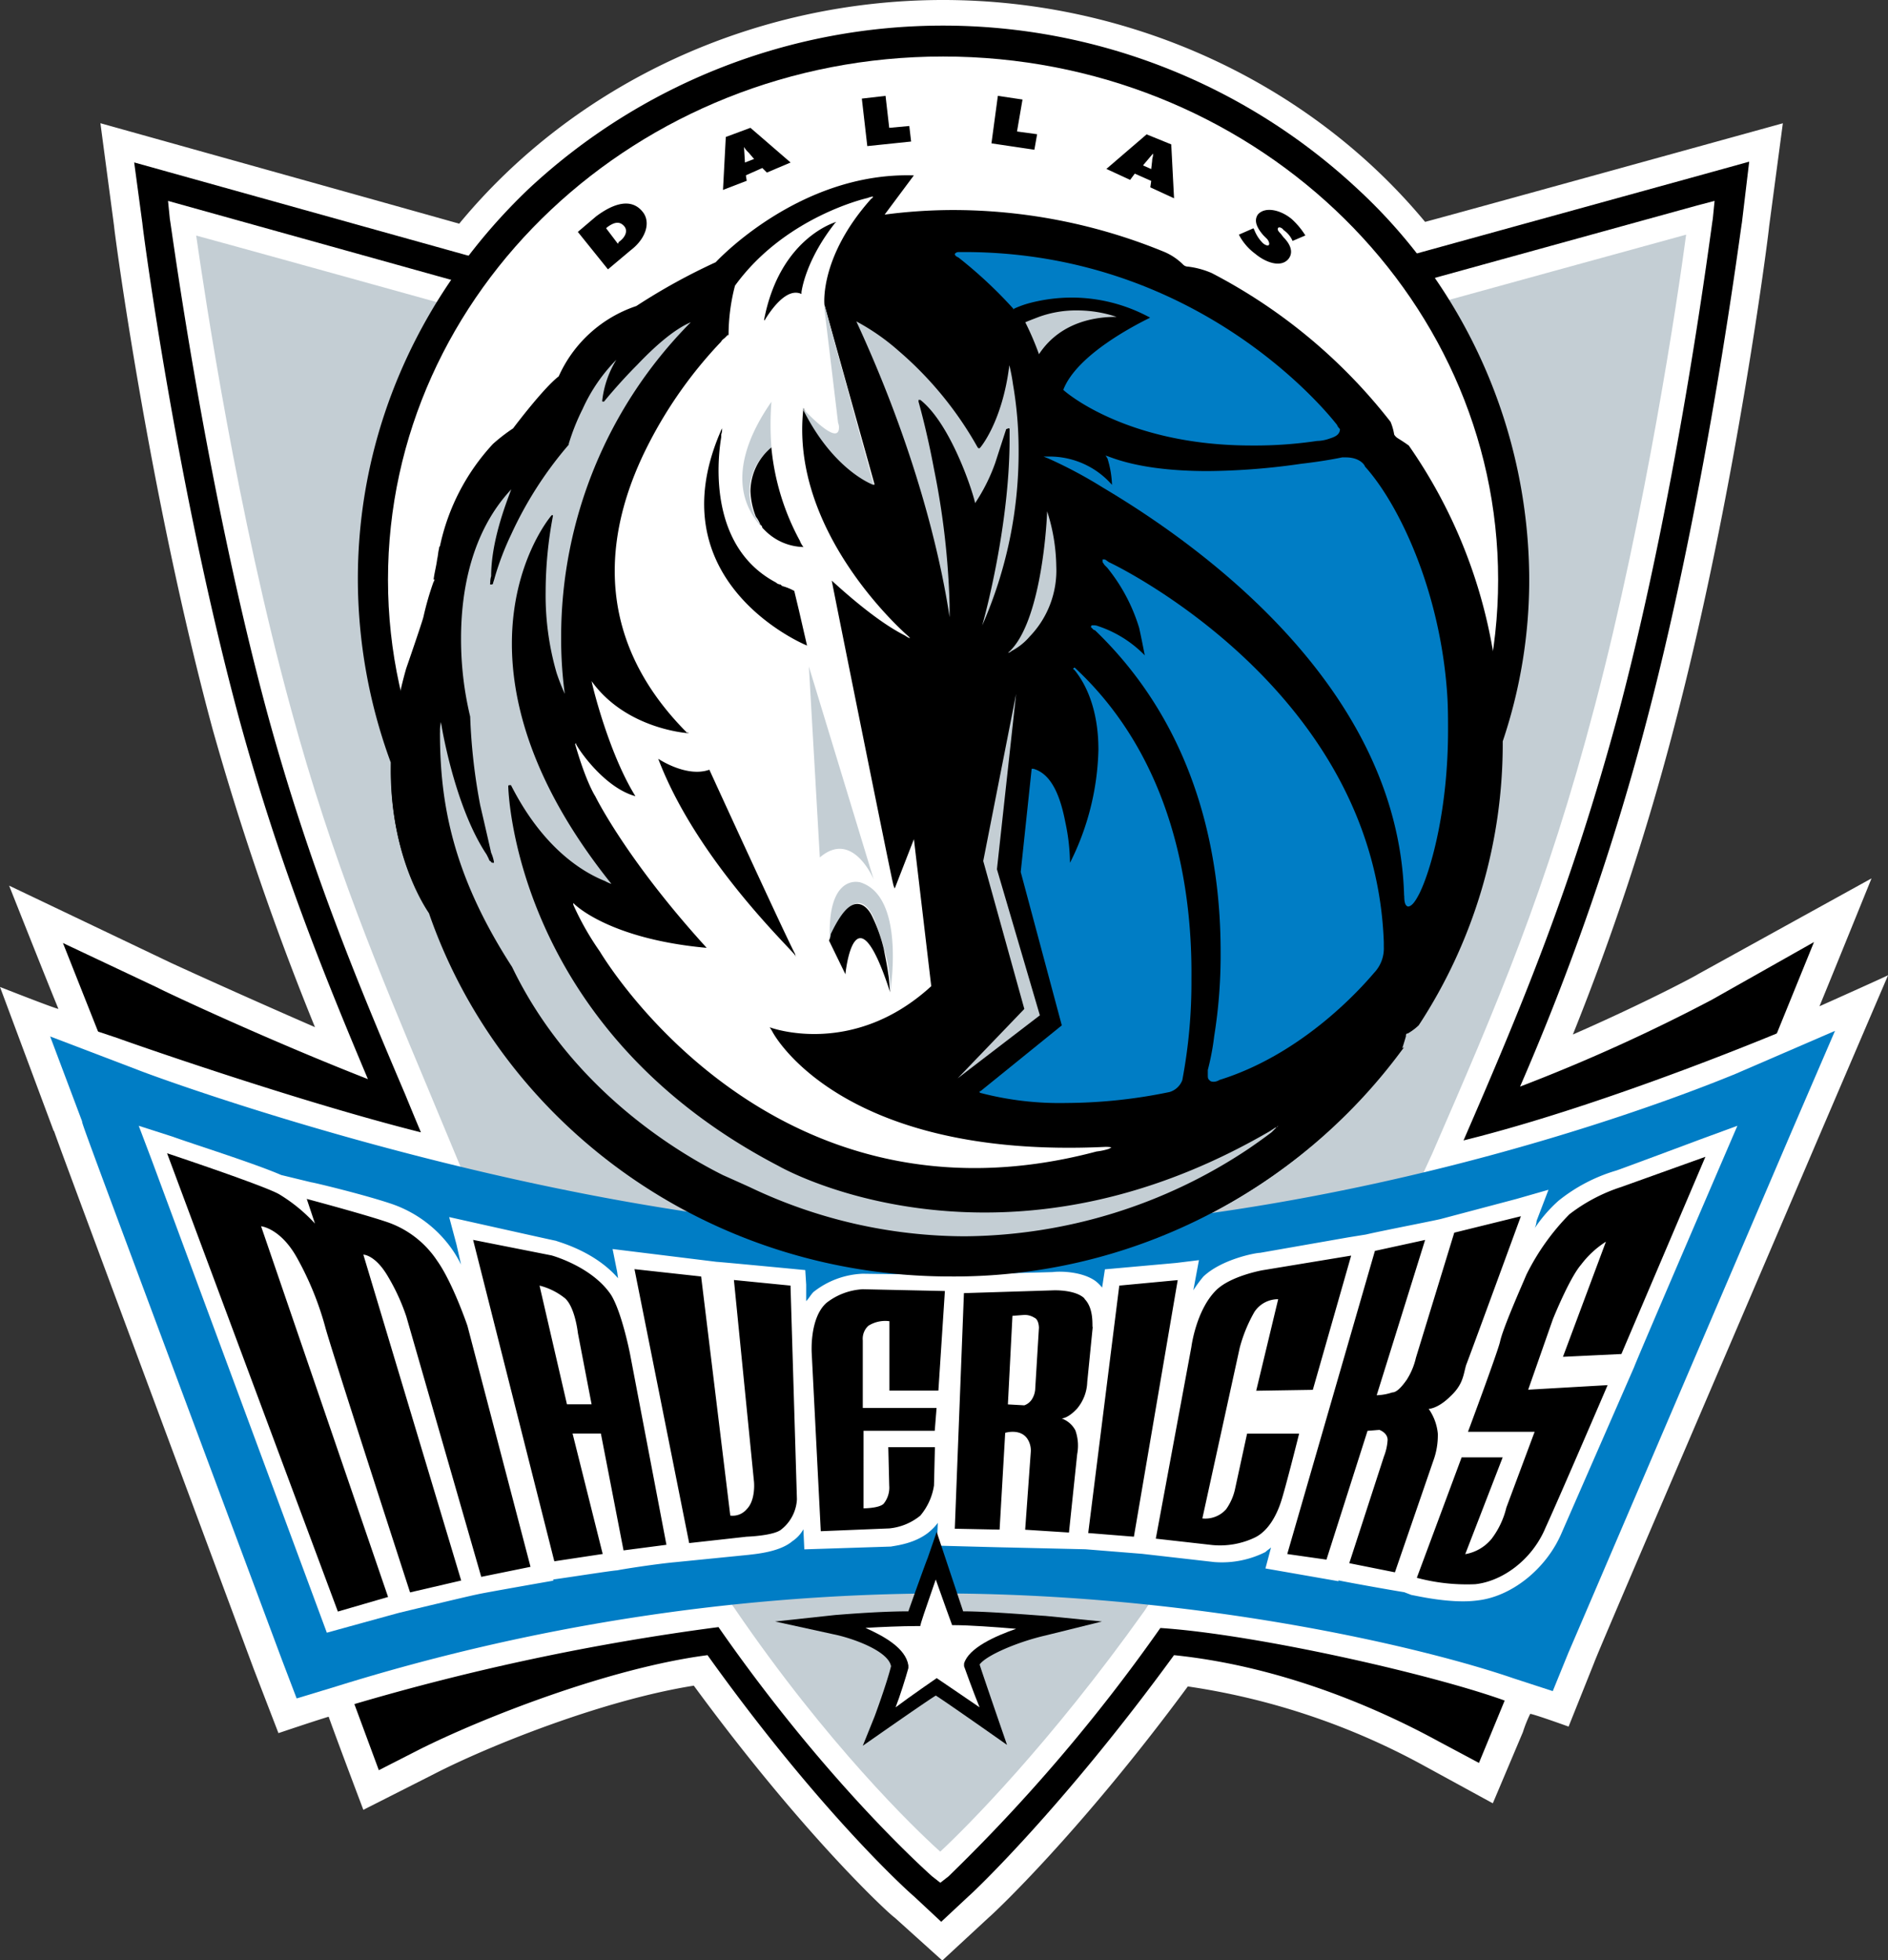
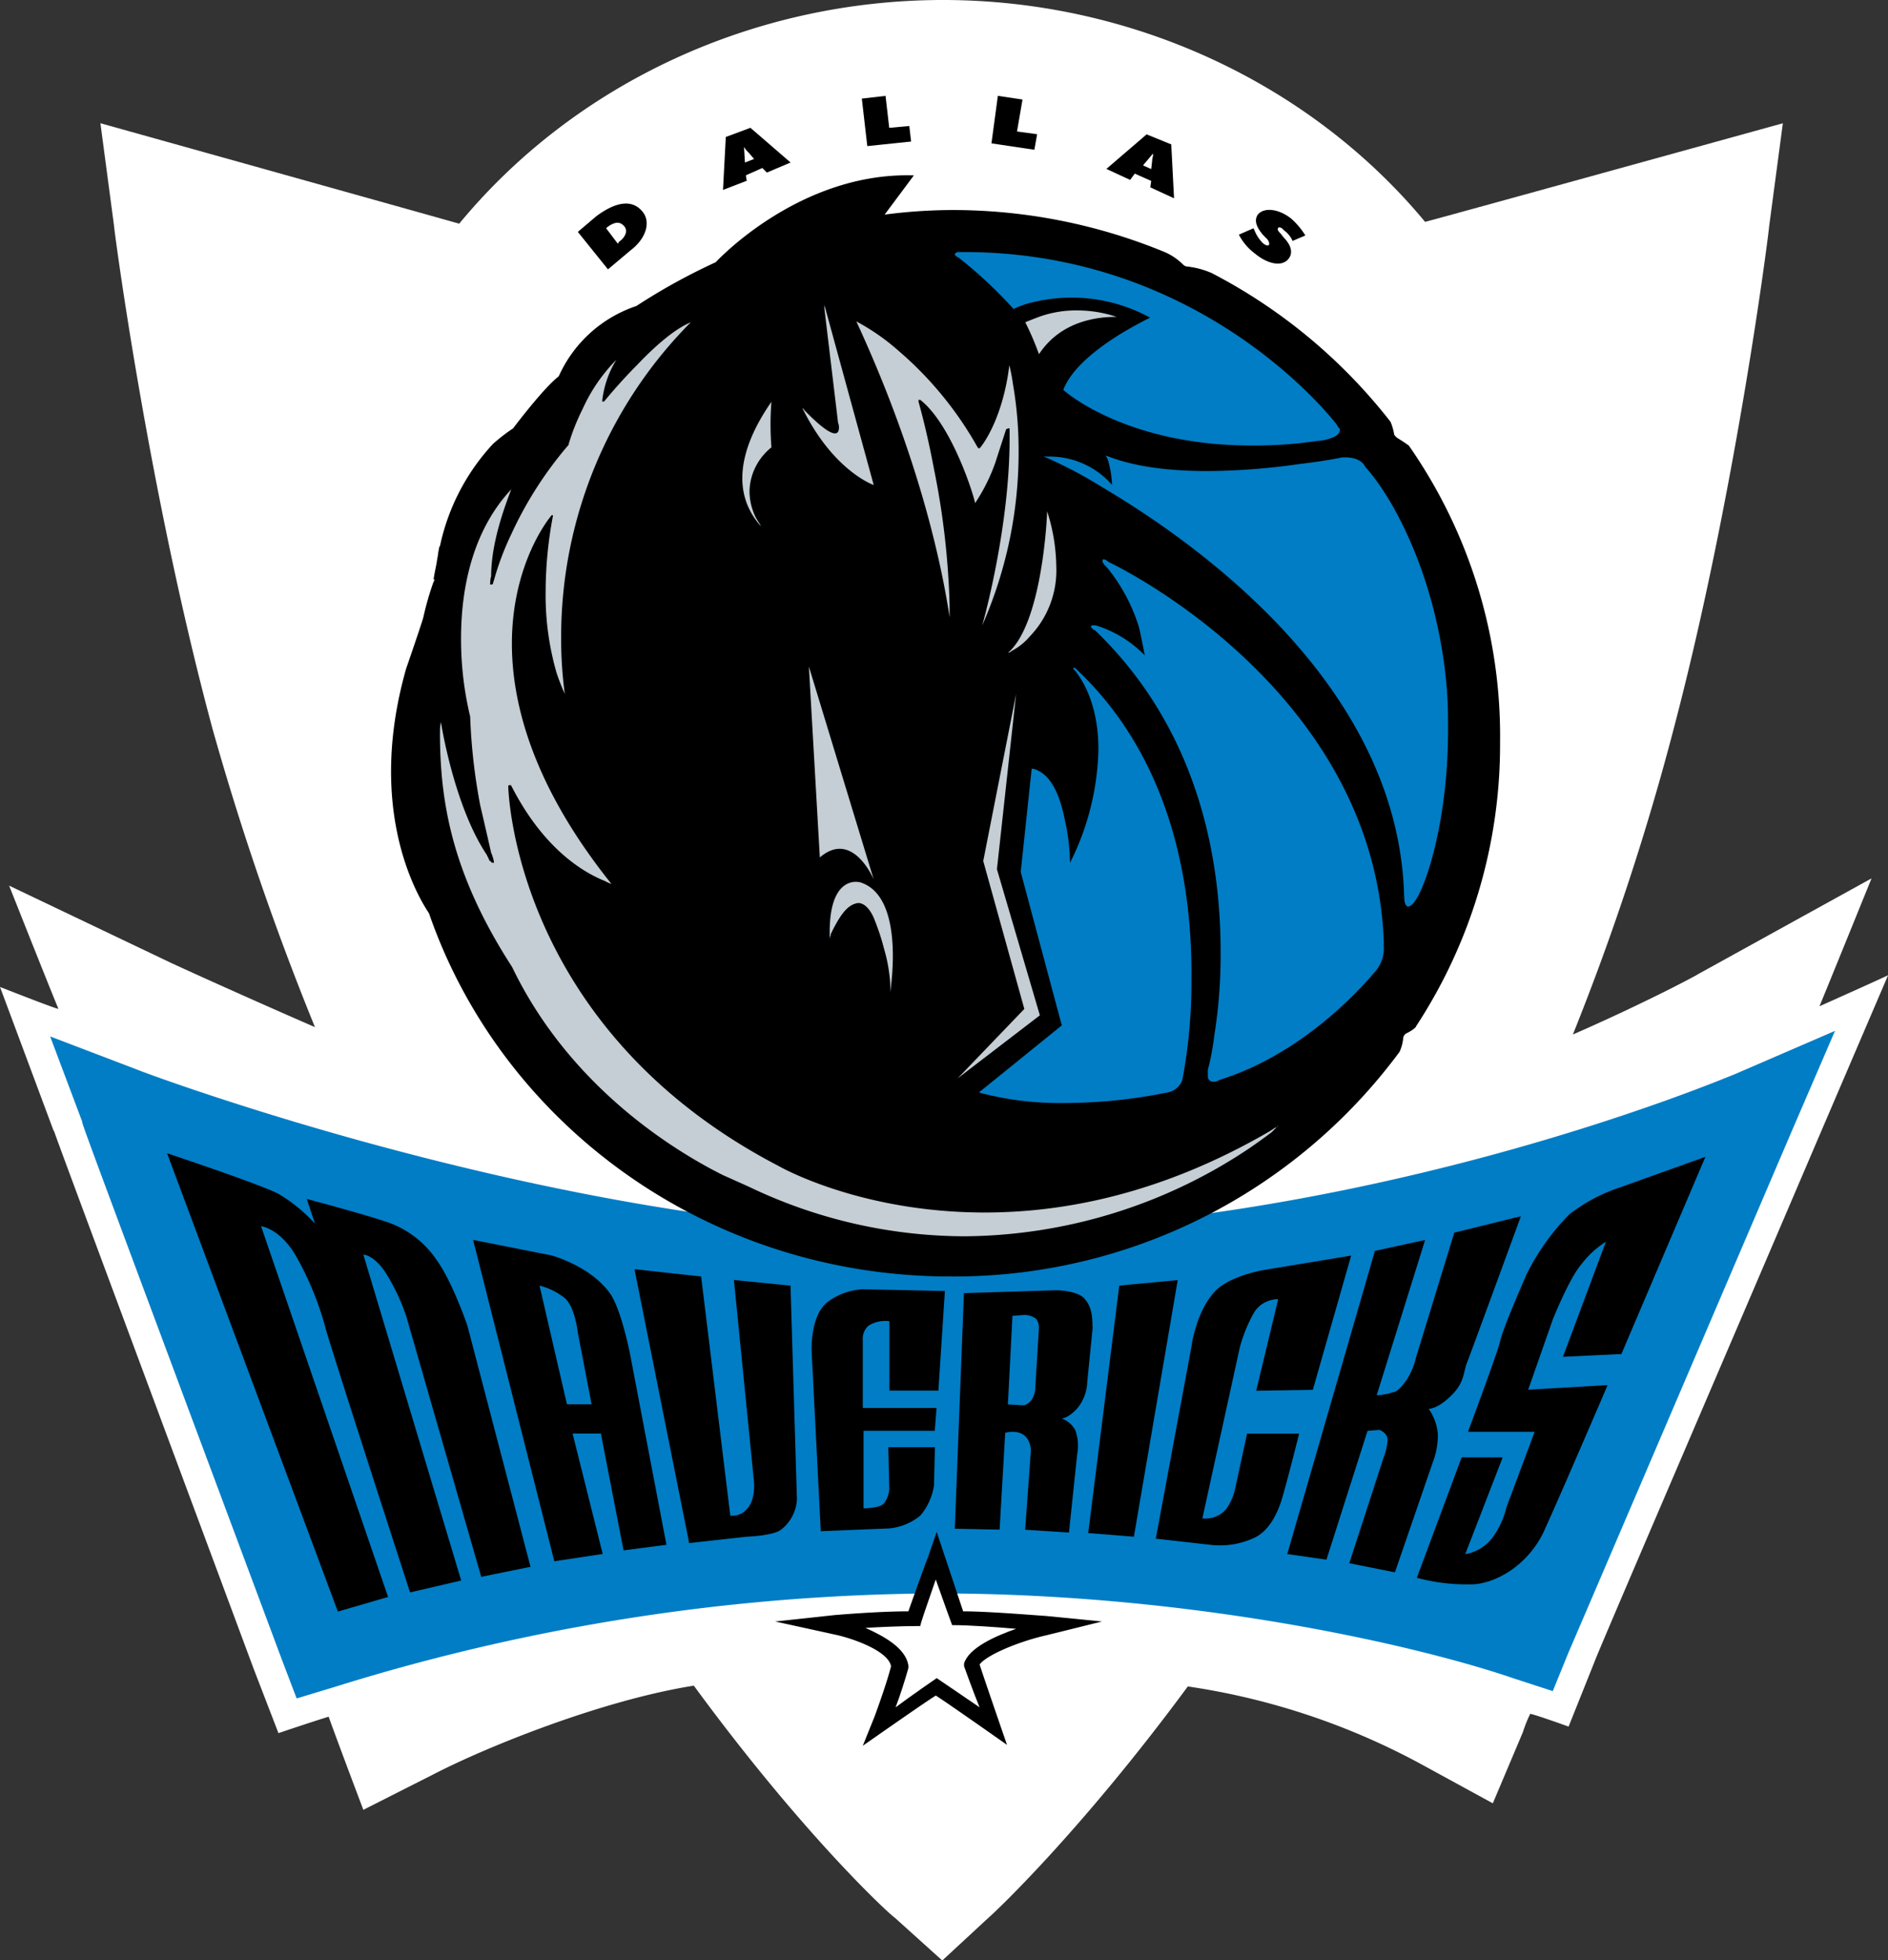
<svg xmlns="http://www.w3.org/2000/svg" viewBox="0 0 674.25 700">
  <rect x="0" y="0" width="674.25" height="700" fill="#333333" stroke="none" />
  <clipPath id="a" transform="translate(-202.88 -190)">
    <path d="M0 0h1080v1080H0z" />
  </clipPath>
  <g clip-path="url(#a)">
    <path fill="#fff" d="M649.79 359.29c3.91-9.45 18.58-45.64 18.58-45.64l-62 34.23c-.32.33-18.58 10.11-44.66 21.52a907 907 0 0 0 36.19-109.87c21.84-83.14 33.58-174.76 33.9-178.67l4.9-36.84S520.02 76.29 508.94 79.23C467.53 29.34 403.63 0 336.79 0 269.3 0 205.4 29.67 163.99 79.88 152.58 76.62 35.86 44 35.86 44l4.89 36.84c0 1.3 12.39 95.2 35.21 179.64a1001 1001 0 0 0 36.52 106.29c-27.71-12.06-51.19-22.82-51.84-23.15L3.26 316.24s13.69 34.56 17.6 44c-1 0-20.86-7.82-20.86-7.82L19.23 404v-.33c1.31 3.92 9.46 25.76 71.41 192.36l8.8 22.83s13.68-4.61 17.93-5.86c3.26 9.13 12.39 33.25 12.39 33.25l25.1-12.71c18.91-9.78 60-26.41 92.92-31.63 39.45 53.8 70.1 81.84 71.73 82.82l17 15.32 16.61-15.37c1.63-1.31 32.61-30.33 71.08-82.49a251.4 251.4 0 0 1 84.44 28.36l24.48 13.37 10.75-25.43a47 47 0 0 1 2.61-6.52c2 .33 13.7 4.56 13.7 4.56l9.13-22.82c1.63-4.56 41.4-96.83 79.55-186.16l25.43-59.34c.33 0-24.45 11.08-24.45 11.08" />
-     <path d="M611.32 357a629 629 0 0 1-68.47 31 900 900 0 0 0 45.32-131.06c21.84-83.14 33.58-176.39 33.9-177.37l2.61-21.84-21.19 5.87s-261.15 72-268.65 74.33C327.34 136 47.92 58 47.92 58l2.94 21.85c0 1 12.06 93.9 34.88 178 14 50.87 30 90.32 45.65 127.48-37.49-14.67-74.66-32.27-75-32.6l-33.91-16 13.7 34.56c33.25 83.13 50.21 128.78 71.73 186.81l27.38 74 14.67-7.49c22.17-11.09 67.49-29 102.71-33.59 40.1 56.08 72.05 84.77 73.68 86.08l9.78 9.13 9.78-9.13c1.63-1.31 33.91-31.95 73.36-86.08 41.08 4.24 76.29 20.87 94.22 30.65l14.68 7.83 6.19-15c16.3-39.45 96.83-237.68 97.81-239.64l15.65-38.47z" />
    <path fill="#fff" d="M640.66 366.46c-.65.33-65.21 27.72-118 40.76 20.54-47.28 38.48-90 55.43-152.91 21.84-82.49 33.26-175.08 33.58-176.06l.65-6.52-6.2 1.63s-269.31 74.33-271.59 75c-2-.66-274.52-76.62-274.52-76.62l.65 6.52c.33 1 12.39 93.57 34.89 176.71 15 54.77 32.27 96.18 49.23 136 0 0 2.93 7.17 5.54 13.36C104.66 392.87 42.71 371 42.06 370.7l-8.81-2.93 3.26 8.48c27.06 72 41.08 110.52 55.76 151.6L121.93 610l3.92-1.3A850 850 0 0 1 256.59 581c39.45 56.73 76 88.68 76.29 89l2.93 2.29 2.94-2.29a620.6 620.6 0 0 0 75.64-88.68c34.89 2.29 100.42 17.28 125.2 26.74l3.91 1.63 1.63-3.91C561.43 566.65 645.55 374 646.2 372.33l4.24-10.1z" />
-     <path fill="#c4ced4" d="m507.96 419.61 3.59-7.83c22.82-52.49 40.75-93.89 58-159.75 18.26-69.45 29.67-146.07 32.61-168.24-12.07 3.26-266.38 73.36-266.38 73.36l-1.3.33s-252-70.1-264.42-73.36c3.26 22.49 14.68 99.11 33.91 169.21 14.67 54.12 31.95 94.88 48.58 134.65l12.07 29 96.18 155.19 1.63 2.29c32.93 48.25 63.9 78.24 73.35 86.72 9.13-8.48 39.13-38.47 73-86.07l1.3-2z" />
-     <path d="M153.23 325.38c-2.6-3.58-13.69-21.19-13.69-50.53v-2.61a189.9 189.9 0 0 1-11.74-65.53c0-54.45 23.48-103.68 61.3-139.55a217 217 0 0 1 295.39 0 190.4 190.4 0 0 1 61.63 139.55 180.3 180.3 0 0 1-9.46 58 183.4 183.4 0 0 1-30 101.4 20.8 20.8 0 0 1-3.92 2.93h-.32c-.33.33-.33.33-.33 1 0 0-.65 2.28-1.3 4.24l.65-.33-1 1.31a198.19 198.19 0 0 1-160.41 80.2c-87 .33-160.73-54.45-186.82-130.09" />
    <path fill="#007dc5" d="M619.12 383.75c-1.3.32-133 57-284.3 56.4-133-.65-284-57.38-285.29-58l-31.62-12.06 11.41 30.32c0 1 0 1 71.4 192.36l5.22 13.7 14-4.24a733.9 733.9 0 0 1 214.53-33.26c92.27 0 172.8 18.91 206.06 30.33l14 4.56 5.59-13.73c2.28-5.22 48.9-114.12 79.88-186.5l15.32-35.53z" />
-     <path fill="#fff" d="m620.44 402-13.32 4.89s-29.71 11.11-30 11.11a59.8 59.8 0 0 0-20.54 10.76 50.7 50.7 0 0 0-8.48 9.78 7.9 7.9 0 0 0 .66-2.61l4.24-11.09-11.42 3.27-27.06 7.17c-2.61.65-21.19 4.24-26.73 5.54l-6.2 1-31.62 5.54c-1.63 0-13.7 2.28-20.22 8.48a46 46 0 0 0-3.58 4.89l2-10.76-8.15 1-25.43 2.28-1 6.52a15 15 0 0 0-2.28-2.28c-4.89-3.59-13-3.59-15.32-3.26l-37.5 1-30.37-.41a30.18 30.18 0 0 0-17.6 6.52c-1 1-1.63 2.28-2.61 3.26v-5.87l-.33-5.21s-30.65-2.94-31.62-2.94L218.77 446l1.63 8.15.32 2.28c-8.47-9.78-21.51-13-22.17-13.37-.32 0-38.14-8.47-38.14-8.47l2.61 9.78 1.63 7.17a42 42 0 0 0-3.27-5.54 43.63 43.63 0 0 0-21.19-16c-9.45-3.26-28.36-7.82-29-7.82l-10.76-2.61c-9.78-4.24-31.63-11.09-38.8-13.7L49.55 402l4.57 12.07L116.72 583s24.78-6.84 26.08-7.17c0 0 25.76-6.2 27.71-6.52 1-.33 27.07-4.89 27.07-4.89V564c7.17-1 21.51-3.26 22.82-3.26 1.3-.32 13.69-2.28 20.86-2.93l26.09-2.61c2.61-.33 11.08-1 15.65-4.89a12.2 12.2 0 0 0 3.91-4.24l.33 7.17 31-1c1.3-.33 9.45-1 14.67-6.2a14.2 14.2 0 0 0 2-2.28l-.33 8.15s23.8.65 25.11.65l28 .65 20.22 1.63 25.76 2.94a34.6 34.6 0 0 0 18.25-3.59c.66-.65 1.31-1 2-1.63l-2 7.5 26.09 4.56v-.32c1 .32 19.23 3.58 23.47 4.24l2.61 1c.65 0 13.69 3.26 23.47 1.95 12.07-1.3 24.46-11.08 30-23.8l26.08-59.66c.33-1.31 36.84-86.08 36.84-86.08" />
    <path d="m388.63 547.41 16.31 1.31 15.65-91.62-20.87 1.96zM456.45 464l-7.83 32.6 20.22-.32 13.69-47.93-31.62 5.22s-11.42 2-16.63 7.17c-7.18 7.17-8.81 20.21-8.81 20.21l-12.71 68.47 20.21 2.28a29 29 0 0 0 15-2.6c4.89-2.29 7.83-7.83 9.46-12.72s6.52-24.45 6.52-24.45h-18.59l-4.24 19.51a19.7 19.7 0 0 1-3.26 7.5 9.94 9.94 0 0 1-8.47 3.26l13.36-61a53.2 53.2 0 0 1 5.22-12.72 10.06 10.06 0 0 1 8.48-4.56M491.66 498.18l17.28-55.42-17.93 3.91-31.3 108.24 14 2 14.67-46 4.24-.33s2.93 1 2.93 3.59a19.1 19.1 0 0 1-1.3 5.87l-12.39 38.14 16.3 3.26 13.69-39.77a26.3 26.3 0 0 0 1.63-9.78 18.46 18.46 0 0 0-3.26-8.81s3.26 0 7.83-4.56c4.56-4.24 4.56-7.83 5.54-11.09 1.3-3.26 19.56-53.14 19.56-53.14l-23.8 5.87-13.69 44.67a25 25 0 0 1-3.26 7.82c-2.28 3.26-3.91 4.56-5.22 4.56a19 19 0 0 1-5.54 1M573.5 443.41l-15.33 41.08 20.87-1 30-70.42-30 10.76a60.9 60.9 0 0 0-18.59 9.78 83.3 83.3 0 0 0-15.33 21.54c-1.63 3.91-8.48 19.23-9.46 24.12-1.3 4.89-11.41 32-11.41 32h23.8l-10.1 27.07a30 30 0 0 1-5.22 11.08 15.6 15.6 0 0 1-9.46 5.54l13.37-34.56h-14.66l-16 43a69 69 0 0 0 20.87 2.28c9.46-1 20.22-8.47 25.11-20.21 5.23-11.42 22.16-50.87 22.16-50.87l-28.37 1.63 8.8-25.11s5.87-14.67 10.11-19.56a33.9 33.9 0 0 1 8.81-8.15M59.66 411.78l61 163.67 17.93-5.21-45.35-132.37s6.85.65 12.72 11.08a110 110 0 0 1 10.16 24.78c1.63 6.52 30.32 94.88 30.32 94.88l18.26-4.24L129.76 448s4.24 0 8.8 7.83a73.3 73.3 0 0 1 6.56 14.31l26.74 92.92 17.6-3.58-22.53-86.08s-5.22-15.32-10.76-23.14a35 35 0 0 0-18.26-14c-8.8-2.94-28.36-8.15-28.36-8.15l2.93 8.8a57.8 57.8 0 0 0-12.72-10.43c-4.89-2.94-40.1-14.68-40.1-14.68M202.47 501.44l-9.79-42.38a23.7 23.7 0 0 1 9.13 4.56c3.59 3.26 4.57 12.39 4.57 12.39l4.89 25.43zm20.21 52.17 15.32-2-13-68.14s-2.93-15-6.84-21.19c-6.85-10.11-21.2-14-21.2-14l-28-5.54 29 114.76 17.28-2.61-10.76-43h10.11zM226.59 453.19 246.12 551l20.55-2.28s9.78-.33 12.38-2.61a14.63 14.63 0 0 0 5.55-10.76l-2.29-76.29-20.21-2 7.17 72.06s.66 6.52-2.6 9.78a6.58 6.58 0 0 1-5.87 2.28l-10.41-85.38zM293.12 546.76l24.46-1a20.65 20.65 0 0 0 11.08-4.56 21.8 21.8 0 0 0 4.89-10.76l.33-13.69h-16.65l.33 13.69a9.13 9.13 0 0 1-2 6.52c-1.63 1.63-7.17 1.63-7.17 1.63V510.9h25.43l.65-8.15h-26.35v-24.13a6.32 6.32 0 0 1 2-5.22 11.3 11.3 0 0 1 7.5-1.63v24.78h17.5l2.32-35.55-29.32-.64a23.1 23.1 0 0 0-13 4.89c-6.19 5.55-5.22 18.26-5.22 18.26zM371.03 474.06l-1.31 21.52a7.8 7.8 0 0 1-1.3 4.23 5.4 5.4 0 0 1-2.61 2l-5.87-.33 1.63-31.62 4.24-.33a6.5 6.5 0 0 1 3.59 1c1.63.65 1.63 3.59 1.63 3.59m16.3-10.44c-3.26-3.26-11.09-2.93-11.09-2.93l-32 1-3.26 84.12 16 .32 2-34.56s5.22-1.63 7.83 2a7.58 7.58 0 0 1 1.3 4.89l-2 27.71 15.64 1 2.94-28a16.3 16.3 0 0 0-.65-8.48 8.9 8.9 0 0 0-4.89-4.24s2.28 0 5.54-3.58a15.52 15.52 0 0 0 3.59-9.46l1.95-19.56c-.32 0 .65-6.52-2.93-10.11M373.63 583.93l19.89-4.93-20.21-2c-1 0-19.89-1.63-29.35-1.63l-9.45-28.36-3.26 9.45c-.33.66-4.56 12.39-6.85 18.91-11.08 0-25.75 1.31-26.08 1.31L276.8 579l20.87 4.57c6.52 1.3 19.56 5.86 20.54 11.41-1.63 6.52-5.87 17.93-5.87 17.93l-4.22 10.47s22.82-16 26.08-17.93c3.26 2 25.43 17.61 25.43 17.61s-9.12-26.41-9.78-28.7c2.29-3.26 13.7-8.15 23.8-10.43" />
    <path fill="#fff" d="M344.29 594c1.63-5.54 11.09-9.78 18.58-12.39-7.49-.65-17-1.3-21.84-1.3h-1s-3.91-10.72-5.85-16.31c-1.63 4.89-4.23 12.07-5.21 15.33l-.33 1.3h-1.3c-5.22 0-12.72.33-18.26.65 6.52 2.94 14.34 7.18 15.32 13.37v1c-1 3.59-2.93 9.78-4.56 14 5.21-3.91 14.67-10.43 14.67-10.43s10.11 6.84 15.32 10.43c-2.28-5.54-5.54-14.67-5.54-14.67zM138.56 207c0-103 89-186.82 198.23-186.82S535.02 104 535.02 207c0 102.7-88.68 186.5-198.23 186.5-109.22 0-198.23-83.8-198.23-186.5" />
    <path d="m217.12 96.18 8.15-6.85c5.54-4.23 7.17-10.1 4.24-13.69-3.92-4.89-10.11-3.26-16.63 1.63l-6.52 5.54zm-.66-14.67.33-.33c2.61-1.95 4.57-2.28 6.2-.32 1.3 1.63.32 3.91-2 5.54l-.33.65zM266.37 62.6l5.87-2.61 1.63 1.63 8.47-3.59L268 45.64l-8.8 3.27-1 18.91 8.47-3.26zm-.33-4.57-.32-5.21v-.33a8.5 8.5 0 0 0 1.63 2l1.95 2.28zM307.78 35.21l8.47-.98 1.31 11.42 7.17-.66.65 5.55-15.65 1.63zM356.36 34.23l8.8 1.31-1.96 11.41 7.18.98-.98 5.54-15.33-2.28zM405.26 62l5.87 2.6-.33 2.29 8.48 3.91-1-19.24-8.8-3.58-14.36 12.34 8.48 3.91zm2.93-2.94 3.59-4.24v.33c0 1-.32 1.3-.32 2.28l-.33 2.94zM447.64 81.51l.33.65a13.6 13.6 0 0 0 2.94 4.57c.65.65 2 1.3 2.28.65s-.33-1.63-.65-2l-1.31-1.3c-2.28-2.61-3.59-5.22-2-7.5 2.6-2.94 8.15-1.63 12.06 1.63a27.6 27.6 0 0 1 4.89 5.87l-4.57 1.95a9.1 9.1 0 0 0-3.26-3.91c-.32-.65-1.63-1.3-1.95-.65s.32 1.3 1 2l1 1.3c2.61 2.61 3.59 5.54 1.63 7.82-2.6 2.94-7.82 1.31-11.73-1.95a19.86 19.86 0 0 1-5.87-6.85zM503.12 159.11c-1.3-1-3.91-2.61-3.91-2.61a4 4 0 0 1-1.31-1.31 20 20 0 0 0-1.3-4.56 194.4 194.4 0 0 0-63.9-53.14 30.5 30.5 0 0 0-8.48-2.29 2.48 2.48 0 0 1-1.63-.65 21.3 21.3 0 0 0-7.5-4.89A198.6 198.6 0 0 0 339.73 75a189 189 0 0 0-23.8 1.63l10.43-14c-41.08-1.3-70.75 31-70.75 31a219 219 0 0 0-28.37 15.65 46.48 46.48 0 0 0-27.71 25.11c-5.54 4.24-16.3 18.58-16.3 18.58a63 63 0 0 0-7.17 5.54A77.15 77.15 0 0 0 157.12 195a1.22 1.22 0 0 0-.33 1c-.33 1-.33 2.28-.65 3.58-.33 2.61-1 4.9-1.31 7.5l.33-.32a1.42 1.42 0 0 1-.33 1 104 104 0 0 0-3.58 12.39c-.33 1.63-6.2 18.58-6.2 18.58-14.67 51.51 4.89 82.49 8.15 87.38C179.32 401.68 253 455.8 339.4 455.8a197.76 197.76 0 0 0 160.41-80.21 15 15 0 0 0 1.31-4.89 2.23 2.23 0 0 1 1-1.63c2.61-1.3 3.59-2.28 3.59-2.6a183.43 183.43 0 0 0 30-101.4 181.26 181.26 0 0 0-32.61-106" />
-     <path fill="#fff" d="M257.57 121.94c.32-.65 1-1 1.3-1.31l1-1h.32a69.8 69.8 0 0 1 2.29-17.61c17.93-24.78 47.27-31.3 47.27-31.3 3.59-1.3 1.31.33 1.31.33-18.59 20.86-16.63 37.82-16.63 37.82l17.93 64.23s-14.35-5.22-25.43-27.39c-5.22 45 37.49 81.51 37.49 81.51 1.63 1.63-1.3-.33-1.3-.33-10.43-5.22-22.82-16.63-26.08-19.56.65 3.59 21.51 107.26 21.84 107.92a7 7 0 0 0 .65 2l6.85-17.6 6.19 52.49c-27.38 25.1-56.07 15.32-57.7 14.67a18 18 0 0 1 1 1.63s23.48 45.65 119 41.08c0 0 2.28 0 1.95.33a1 1 0 0 0-.65.32 22.2 22.2 0 0 1-4.56 1C276.48 441.78 216.81 344 214.2 339.73a100.4 100.4 0 0 1-9.45-16.63c0-.32 0-1 .32-.32 0 0 12.07 12.39 46.95 15.65h.33c-26.74-29.35-38.15-50.87-39.78-54.13 0 0-3.26-4.89-7.17-18.58 0 0 .33-.65.33 0 1.3 2.61 10.43 15.65 21.19 18.58-9.13-14.67-15-37.82-15.65-41.08 12.39 17.28 34.56 18.59 34.56 18.59a.32.32 0 0 0-.31-.33v.33c-36.19-36.19-28.36-75.32-13.69-103.68a155.7 155.7 0 0 1 25.76-36.19" />
    <g fill="#c4ced4">
      <path d="m365.81 360.27-23.8 24.78 29.35-22.5-15.33-52.16 6.85-62.6-11.74 59.66zM359.94 233.12a2.5 2.5 0 0 0 1.31-.66 21.8 21.8 0 0 0 6.52-5.21 34 34 0 0 0 9.45-25.11 66.3 66.3 0 0 0-3.26-19.56c-.33 8.8-2.93 41.08-14 50.54M371.03 126.5c8.15-12.39 21.84-13.36 27.71-13.36a44.3 44.3 0 0 0-13.69-2.29 39.1 39.1 0 0 0-14 2.29c-2.61 1-4.24 1.63-4.89 1.95a103 103 0 0 1 4.89 11.41M350.12 159.76l.33-.33zm10.11-6.85a.32.32 0 0 1 .32.31v3.6c0 26.74-6.84 56.08-9.78 66.52a153.5 153.5 0 0 0 13-62.6 138 138 0 0 0-2-23.48 67 67 0 0 0-1.31-6.85c-2.48 20.22-10.34 29.35-10.34 29.35l-.33.32c-.32 0-.32 0-.65-.32a127.5 127.5 0 0 0-28.32-34.56 78.5 78.5 0 0 0-15-10.43c24.13 52.16 31.3 92.23 33.3 105.63v-4.56a280.6 280.6 0 0 0-5.55-48.26c-2.61-14-5.54-24.12-5.54-24.12v-.66h.65c10.76 8.48 18.59 32.28 19.56 36.85a64.9 64.9 0 0 0 7.18-14.35c2-6.19 3.91-12.06 3.91-12.06z" />
      <path d="M157.12 261.48c0 24.78 4.23 50.54 25.75 83.79 20.54 42.71 57.71 65.54 75.32 74.34 5.87 2.61 9.45 4.24 9.45 4.24a178.9 178.9 0 0 0 76.95 17.6 184.8 184.8 0 0 0 101.39-31.3c5.22-3.58 8.16-5.86 8.16-5.86l2.28-2.29c0 .33-.65.66-1 .66l-2 1.3c-38.14 22.17-73 29-101.72 29-45 0-73.68-16.63-73.68-16.63-95.21-49.56-96.51-135.63-96.51-135.63a.33.33 0 0 1 .31-.33h.67c12.06 23.8 27.06 31.63 33.58 34.24a11.8 11.8 0 0 0 2.28 1c-27.71-34.56-35.54-63.9-35.54-85.74 0-29.35 14-45.65 14-45.65l.33-.33a.33.33 0 0 1 .33.32 146.3 146.3 0 0 0-2.61 27.06 99.6 99.6 0 0 0 3.91 29 75 75 0 0 0 2.93 7.5 147 147 0 0 1-1.3-20.22 159.34 159.34 0 0 1 46.3-112.48c-6.2 2.61-13.37 9.13-19.24 15.32-6.52 6.53-11.74 13-11.74 13h-.32c-.33 0-.33 0-.33-.33a35.4 35.4 0 0 1 5.05-14.6 60.4 60.4 0 0 0-12.06 17.6 77 77 0 0 0-4.94 12.39v.33a135.5 135.5 0 0 0-20.54 32 101 101 0 0 0-5.87 15.33c-.33 1.3-.65 1.95-.65 2.28 0 0 0 .32-.66.32s-.32-.32-.32-.65v-.32a7.6 7.6 0 0 1 .32-2c0-12.39 5.22-25.76 7.18-31-14.35 15.32-17.93 36.51-17.93 53.14a118.3 118.3 0 0 0 3.26 28 207 207 0 0 0 3.58 31.62c2.28 9.79 3.91 17 3.91 17a13.8 13.8 0 0 1 1 3.26v.32h-.32c-.66 0-.66-.32-1-.65-.33 0-.33-.32-.65-1l-.66-1.3c-10.43-15.65-15.32-41.08-16.3-47.28a13.2 13.2 0 0 0-.32 3.59" />
    </g>
    <g fill="#007dc5">
      <path d="M477.64 151.93S431.34 90 344.29 90h-2a1.69 1.69 0 0 0-1.3.65c0 .65.65 1 1.3 1.3a159.5 159.5 0 0 1 19.57 18.26v.33l.32-.33a34 34 0 0 1 5.55-2 59.7 59.7 0 0 1 15-1.95 58.5 58.5 0 0 1 28 7.17c-4.56 2.28-26.08 13-31 25.76l.33.32s21.84 19.57 66.83 19.57a151 151 0 0 0 23.48-1.63 13.7 13.7 0 0 0 3.91-.66c2-.65 4.24-1.3 4.24-3.58a6.3 6.3 0 0 1-1-1.31M384.12 238.66c-.33-.33-.65-.33-.65 0-.33 0-.33.32 0 .32a13 13 0 0 1 1.3 1.63c2.61 3.59 7.5 12.07 7.5 27.07a94.26 94.26 0 0 1-10.15 40.42 72 72 0 0 0-1.63-14.34c-1.63-8.48-4.56-17.28-11.41-19.24h-.65l-3.91 36.84 14.67 54.78-29 23.47c-.33 0-.33 0-.33.33a.33.33 0 0 0 .32.33 111.9 111.9 0 0 0 30.65 3.58 184 184 0 0 0 36.84-3.91 7 7 0 0 0 4.56-4.24 187 187 0 0 0 3.26-36.19c.33-32.28-6.52-78.25-41.4-110.85" />
      <path d="M432 385.7c-.66-.32-.66-1-.66-2v-1.64a90 90 0 0 0 2.28-12.06 182 182 0 0 0 2.29-30.32c0-32.93-7.83-78.9-44.67-114.44a1.1 1.1 0 0 0-.65-.32l-1-1a1.07 1.07 0 0 1 .33-.65h.65a4.3 4.3 0 0 1 1.63.32 41.5 41.5 0 0 1 16.63 10.43c-.33-1.63-1-5.21-2-9.78a63.1 63.1 0 0 0-11.41-21.52l-1-1c-.33-.66-.65-.66-.65-1.31v-.65h.65c.33 0 .65.33 1.63 1 2.28 1 94.88 45.64 98.14 135.63v1.63a12.62 12.62 0 0 1-3.26 9.13c-1 1-22.83 28.36-55.43 38.47a4 4 0 0 1-2 .65c-.32 0-1.3 0-1.62-.65" />
      <path d="M501.44 319.84c-2-74.33-72.38-124.87-107.59-145.74a161 161 0 0 0-19.56-10.43l-1.63-.65h2.28a29.6 29.6 0 0 1 22.18 10.11 34.9 34.9 0 0 0-1.63-9.46l-.65-1 1 .33c10.11 3.91 22.83 5.21 35.54 5.21a242 242 0 0 0 33.26-2.6c8.8-1 14.67-2.29 14.67-2.29h1.3c5.22 0 6.85 2.94 6.85 3.26 12.06 13.37 26.74 44 29.34 80.86.33 4.57.33 9.13.33 13.37 0 27.71-5.87 49.23-10.11 58-1.63 3.26-2.93 4.89-4.23 4.89-1-.32-1.31-1.63-1.31-3.91" />
    </g>
    <path d="m298.32 79.55.33-.32c-1 .32-20.22 6.19-25.76 34.88 0 0 0 .65.33 0 1.63-2.61 7.49-11.73 13-9.13v-.65c.32-2.28 2.28-12.39 12.06-24.78M283.97 340.71c-4.23-8.15-30.64-65.86-30.64-65.86-8.15 2.93-18.26-3.91-18.26-3.91 13 34.23 43.69 64.23 48.58 69.77.65 1 .65.65.65.65-.33 0-.33-.65-.33-.65M257.57 153.56c-23.8 54.12 29.66 76.62 30.64 76.95l-2.93-12.72-1.63-6.79a20 20 0 0 0-3.91-1.63c-.33 0-.66-.33-1-.66a2.44 2.44 0 0 1-1.62-.71c-23.48-12.39-21.19-42.06-19.56-51.84v-1a5.6 5.6 0 0 0 .32-1.95c0-.65 0 0-.32.32" />
    <path fill="#c4ced4" d="M292.78 306.15 288.87 238l23.14 76s-7.5-17.93-19.23-7.82M312.01 173.13l-17.6-64.23v1.3l4.89 40.8a4 4 0 0 1 .32 1.63c0 2.29-1.3 5.22-12.39-6.19-.32-.65-.65-.65-.65-.65 11.09 22.49 25.43 27.39 25.43 27.39M269.95 184.86a21.26 21.26 0 0 1-2.28-9.45 20.32 20.32 0 0 1 7.5-15.33l.33-.32a103 103 0 0 1 0-16.3c-5.87 8.47-18.26 29-3.26 45-.33-.33-.66-.65-.66-1-.58-.84-1.13-1.71-1.63-2.61" />
    <path d="M285.6 193a86.8 86.8 0 0 1-10.1-32.93v-.32a20.51 20.51 0 0 0-7.5 15.65 27.3 27.3 0 0 0 1.95 9.13 11.1 11.1 0 0 1 1.63 2.93c.33 0 .66.65.66 1l1 1a20 20 0 0 0 13.7 5.87 7.5 7.5 0 0 1-1.31-2.29" />
    <path fill="#c4ced4" d="M306.8 315s-11.41-2.93-10.44 20.54a4.5 4.5 0 0 1 .66-2c3.26-7.83 6.52-10.76 9.45-11.09 2.28 0 4.24 2.28 5.54 5.22a83 83 0 0 1 3.59 10.76 54.3 54.3 0 0 1 2 9.45 34 34 0 0 1 .32 6.2v.32c.33-2.61 5.22-34.88-11.08-39.45" />
    <path d="M317.88 354.4c-.32-2.93-.32-4.89-.65-6.52-.33-2.61-1-5.87-1.63-9.13a55.7 55.7 0 0 0-3.91-11.08c-1.31-2.94-3.26-4.89-5.54-4.89-2.94 0-5.87 3.26-9.46 10.76a6.1 6.1 0 0 1-.65 2.28l5.87 12.06s3.26-32.93 16 6.52" />
  </g>
</svg>